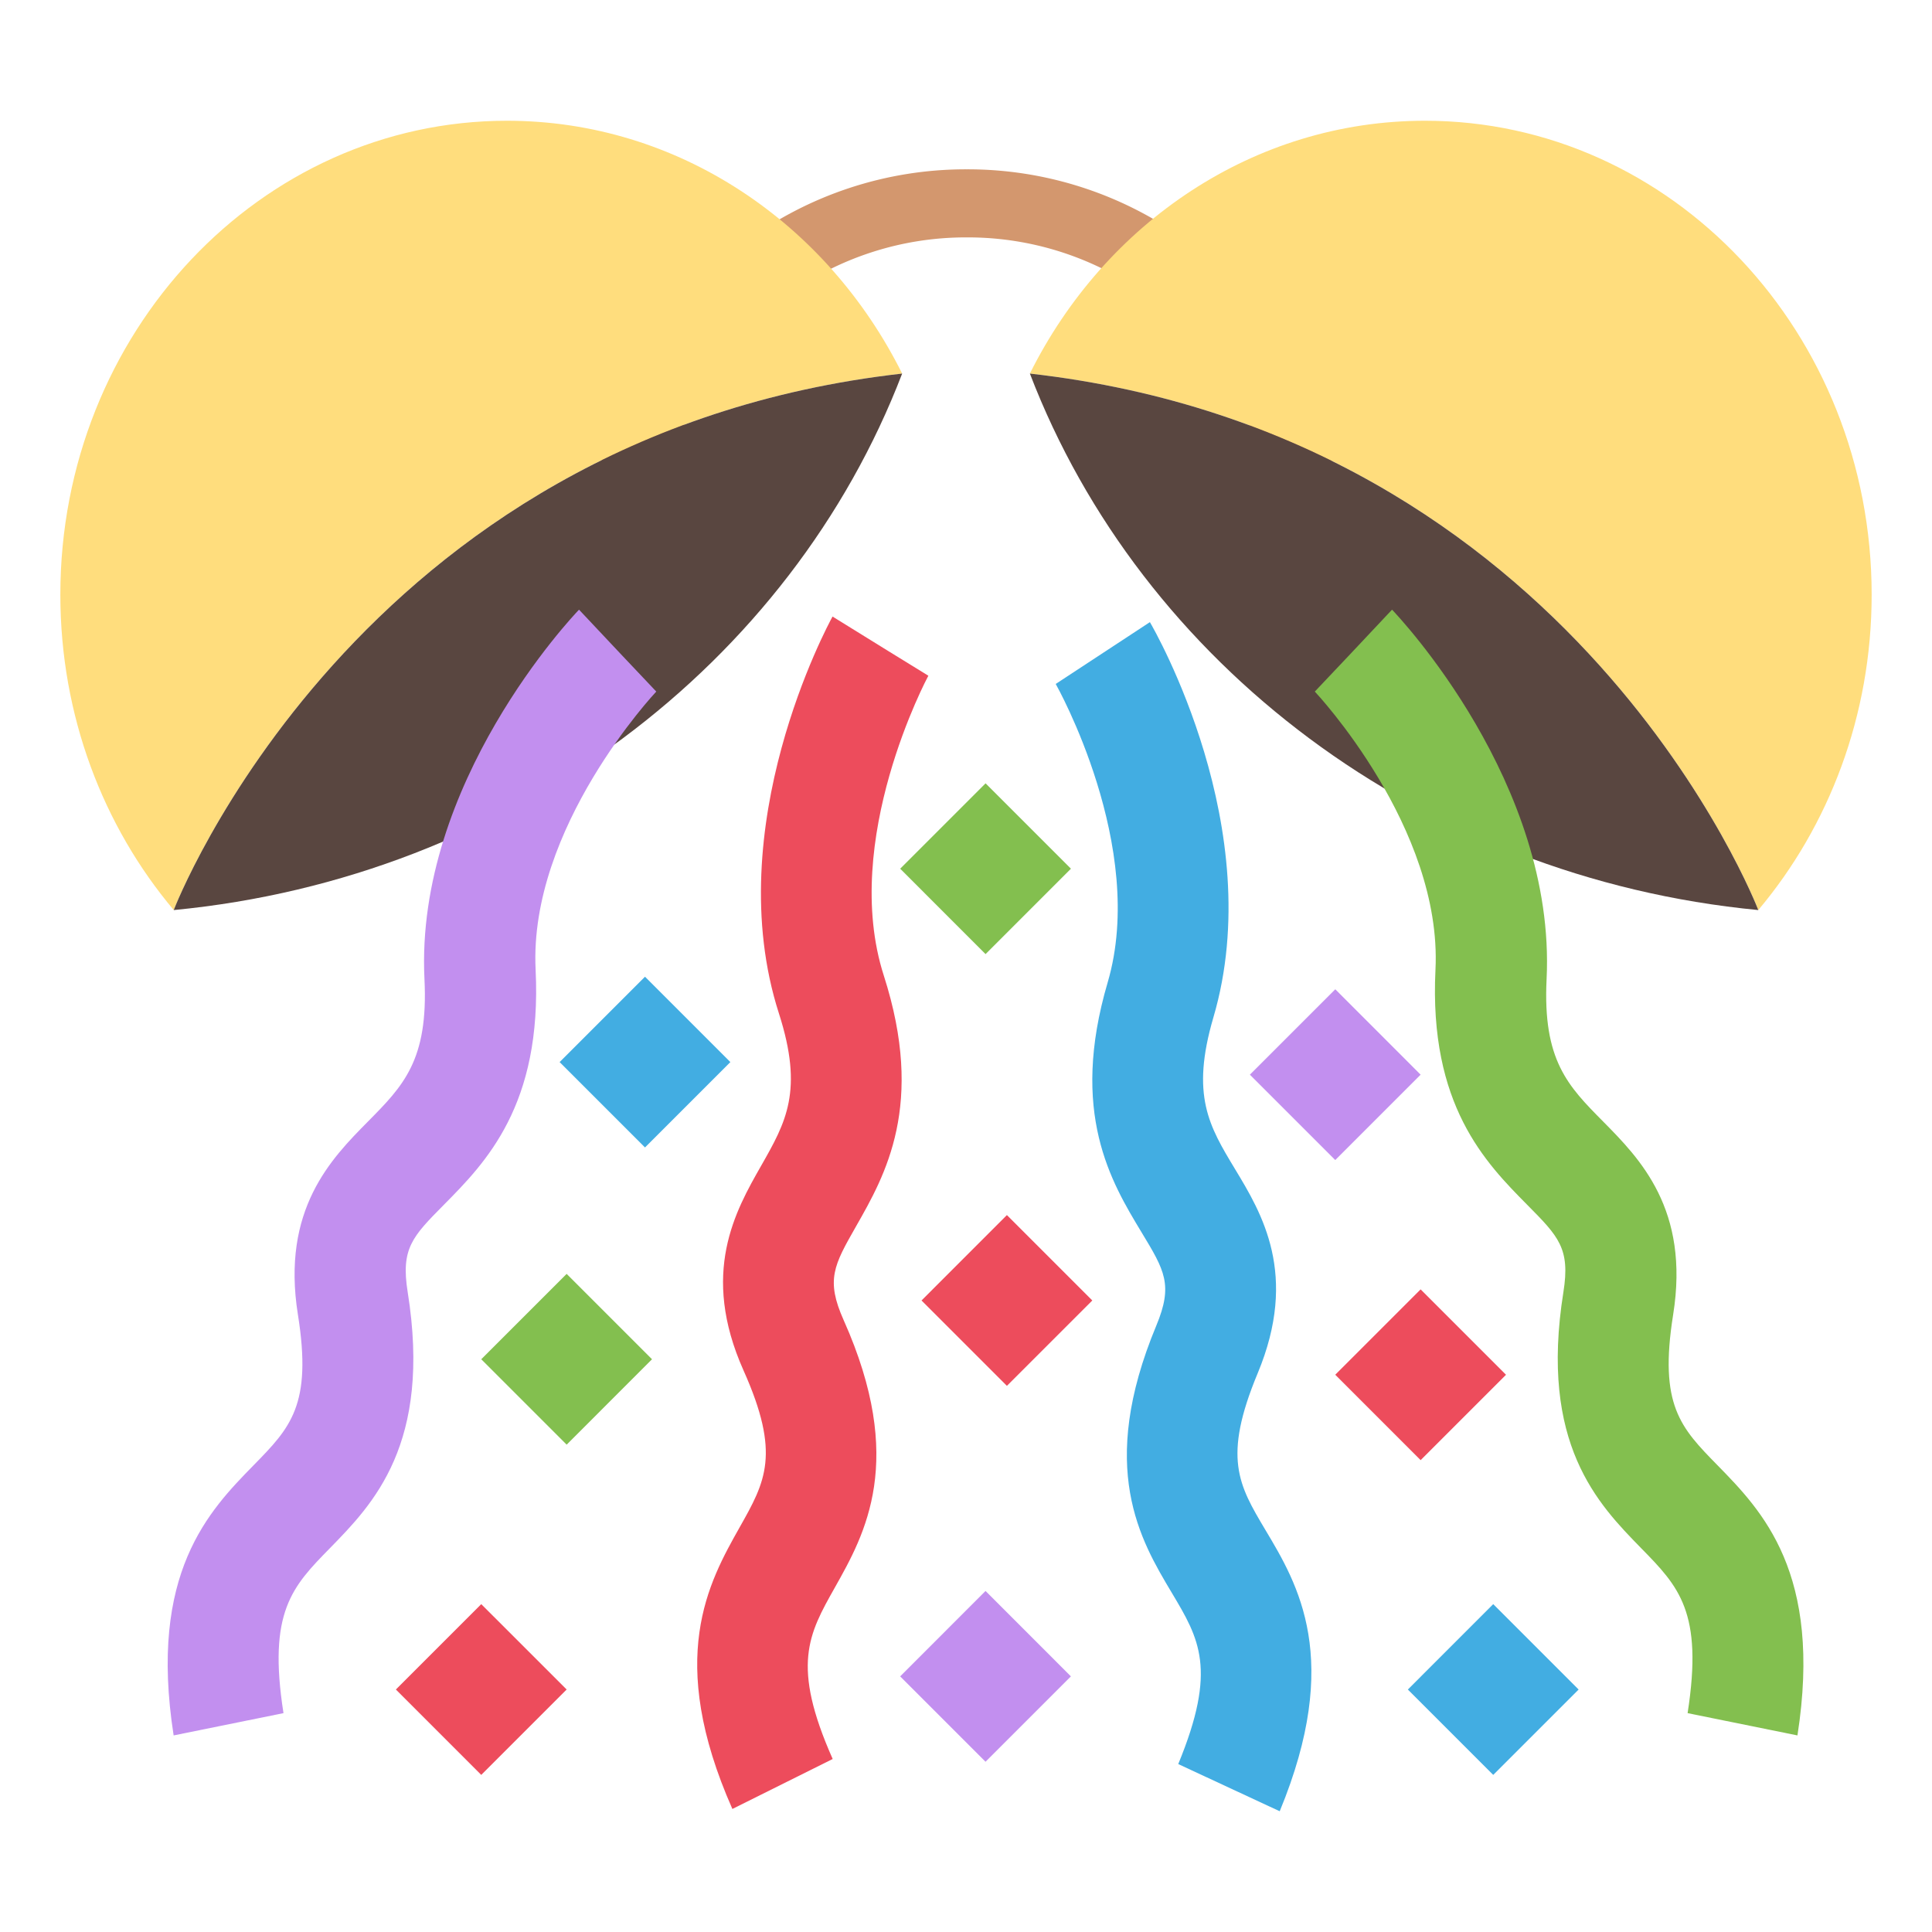
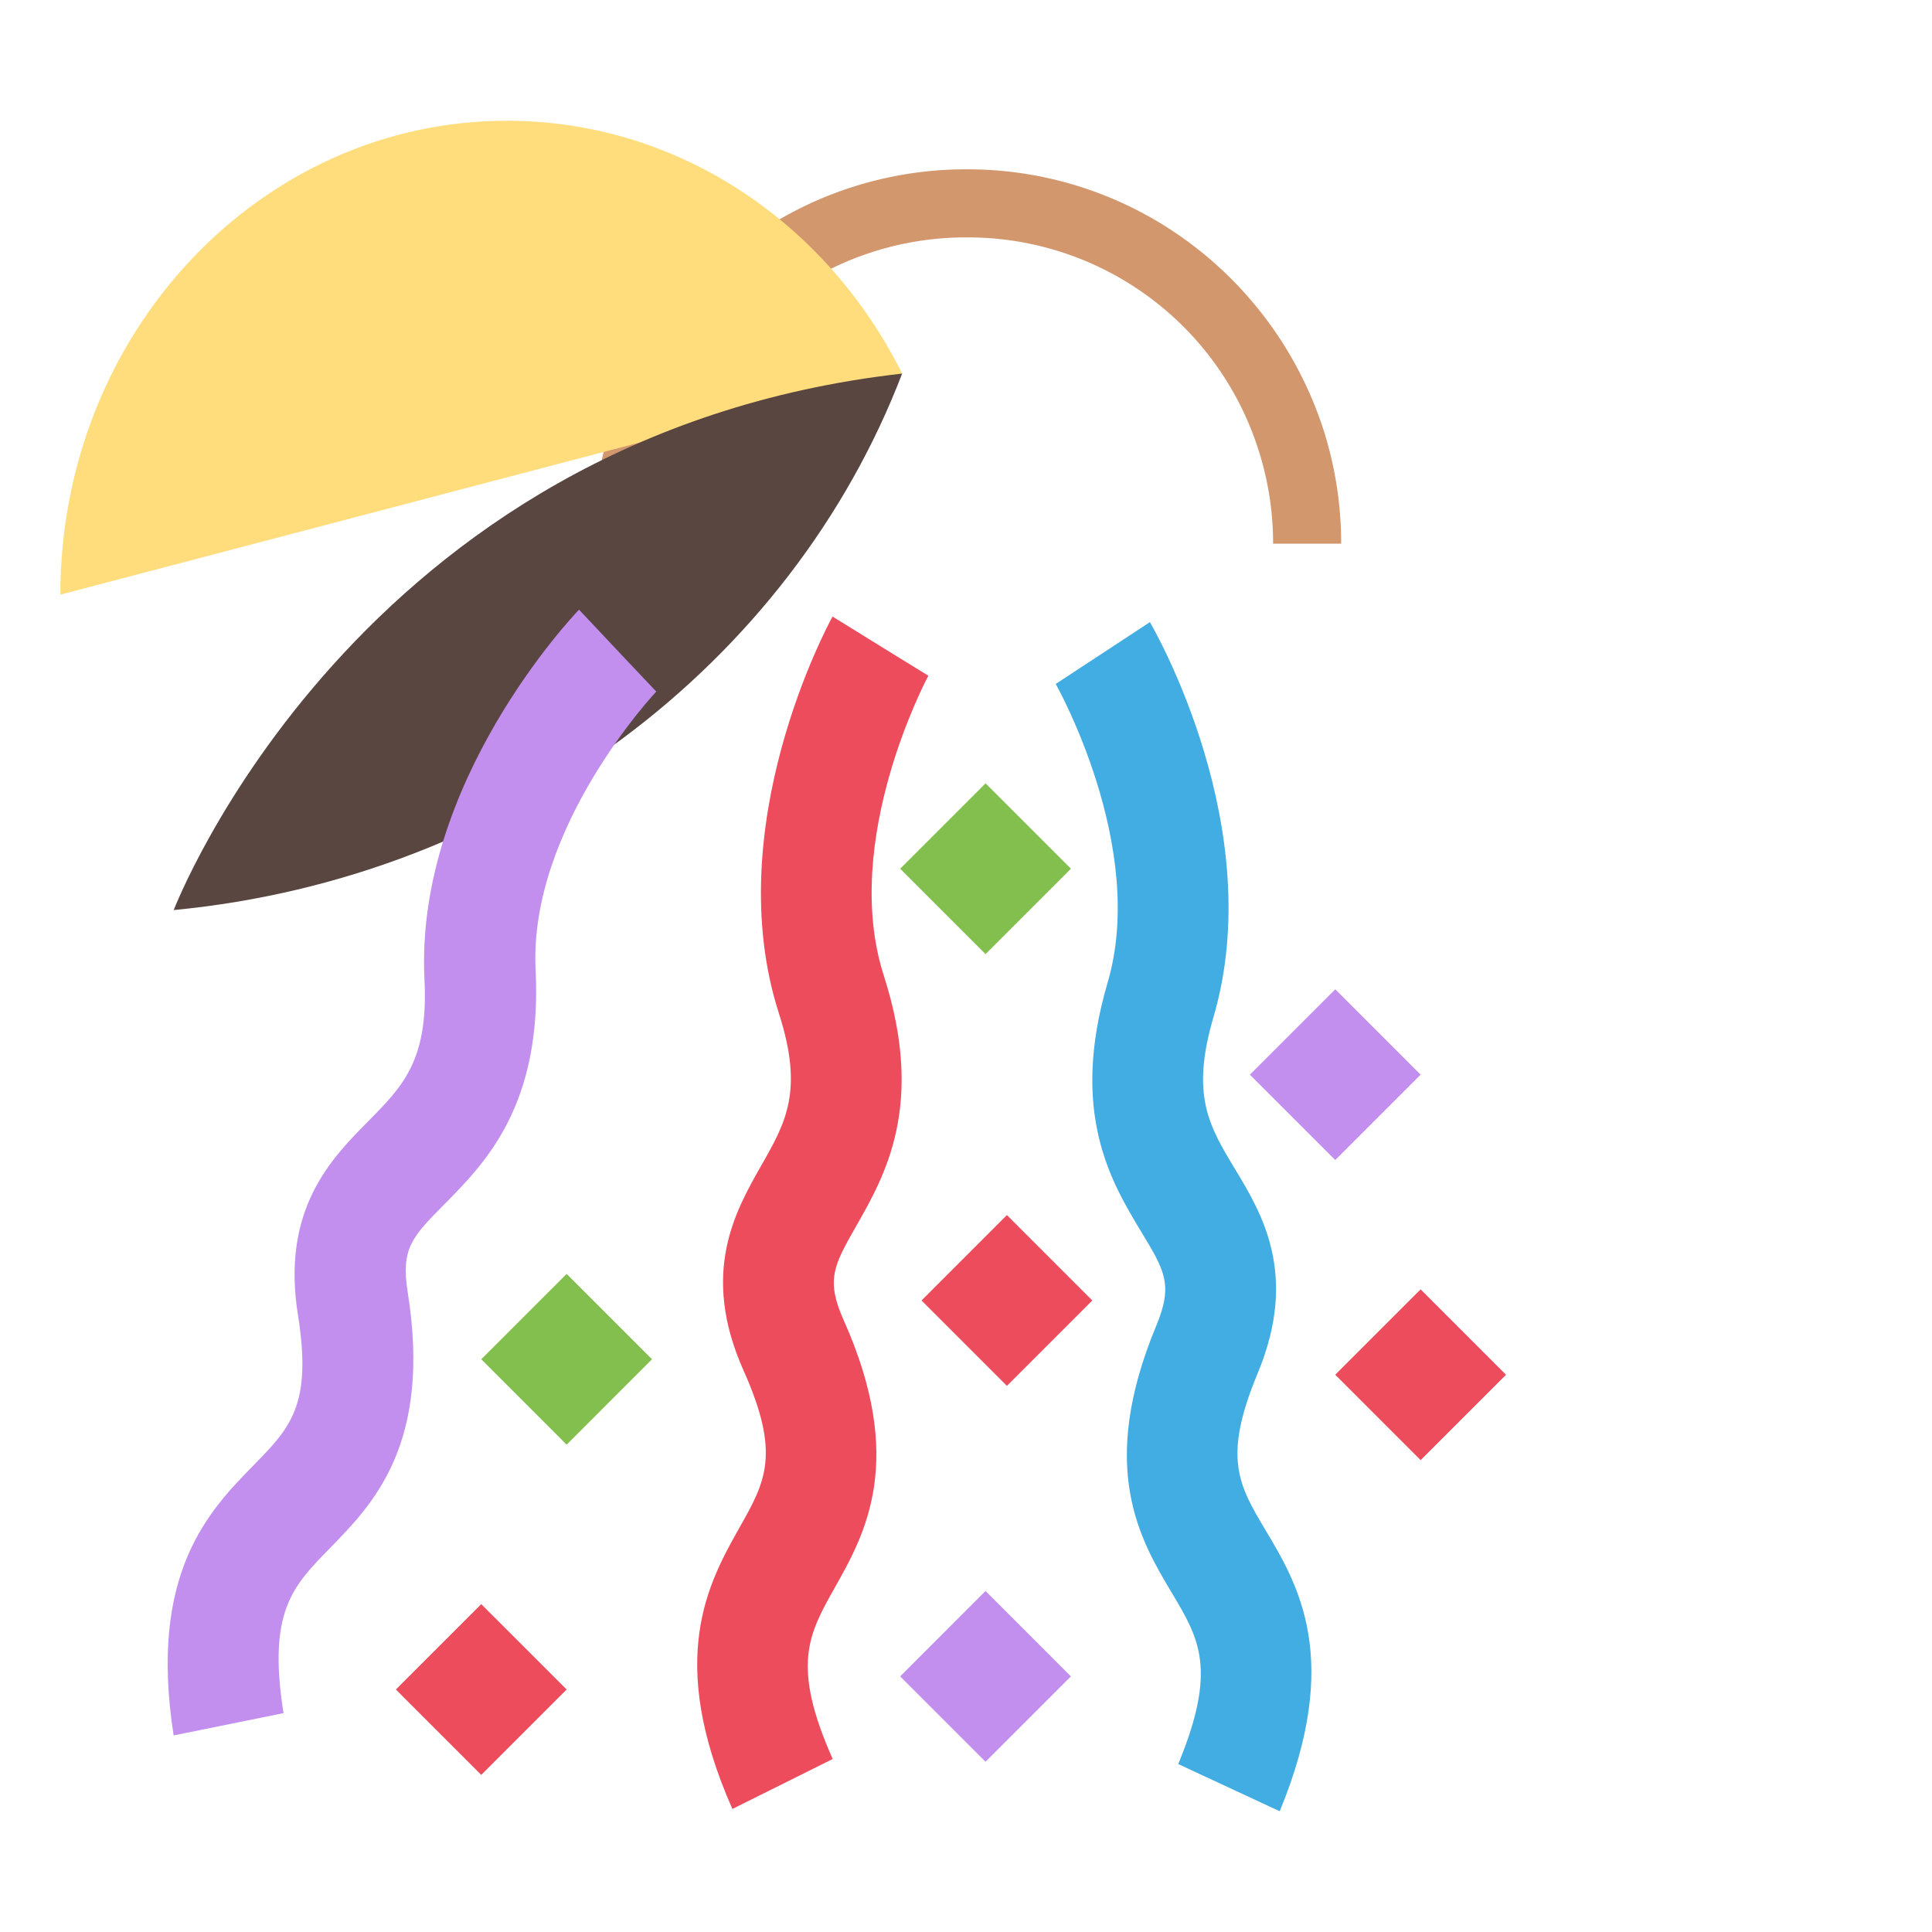
<svg xmlns="http://www.w3.org/2000/svg" width="64" height="64" viewBox="0 0 64 64">
  <path fill="#D3976E" d="M44.428 18.011h-2.255c0-1.031-.154-2.048-.458-3.022a10.1 10.1 0 0 0-9.69-7.125 10.107 10.107 0 0 0-9.684 7.104 10.149 10.149 0 0 0-.464 3.044h-2.255c0-1.269.191-2.521.567-3.72a12.339 12.339 0 0 1 4.428-6.228 12.297 12.297 0 0 1 7.407-2.455 12.3 12.3 0 0 1 7.419 2.463 12.509 12.509 0 0 1 4.425 6.246c.371 1.191.56 2.434.56 3.693z" />
-   <path fill="#FFDD7D" d="M29.885 12.375C27.403 7.396 22.476 4 16.795 4 8.627 4 1.999 11.029 1.999 19.699c0 4.013 1.421 7.673 3.756 10.447 0 0 6.016-15.725 24.13-17.771z" />
+   <path fill="#FFDD7D" d="M29.885 12.375C27.403 7.396 22.476 4 16.795 4 8.627 4 1.999 11.029 1.999 19.699z" />
  <path fill="#594640" d="M29.885 12.375c-18.113 2.046-24.13 17.772-24.13 17.772 11.168-1.073 20.444-8.161 24.13-17.772z" />
-   <path fill="#FFDD7D" d="M34.116 12.375C36.597 7.396 41.526 4 47.206 4c8.171 0 14.795 7.029 14.795 15.699 0 4.013-1.42 7.673-3.755 10.447 0 0-6.017-15.725-24.13-17.771z" />
-   <path fill="#594640" d="M34.116 12.375c18.112 2.046 24.13 17.772 24.13 17.772-11.167-1.073-20.444-8.161-24.13-17.772z" />
  <path fill="#42ADE2" d="M42.392 60l-3.361-1.563c1.297-3.144.696-4.15-.214-5.674-1.044-1.748-2.473-4.141-.513-8.85.563-1.352.278-1.824-.488-3.09-1.01-1.672-2.393-3.963-1.122-8.282 1.315-4.487-1.691-9.83-1.722-9.884l3.12-2.048c.162.276 3.937 6.853 2.104 13.091-.759 2.587-.141 3.607.713 5.022.893 1.476 2.113 3.499.755 6.765-1.169 2.807-.633 3.703.252 5.191 1.08 1.806 2.558 4.281.476 9.322z" />
  <path fill="#ED4C5C" d="M24.261 59.924c-2.204-4.982-.791-7.498.243-9.334.852-1.51 1.365-2.422.126-5.193-1.44-3.228-.27-5.283.587-6.785.818-1.437 1.409-2.477.586-5.04-1.988-6.185 1.621-12.865 1.776-13.148l3.172 1.963-1.585-.98 1.587.977c-.029.055-2.918 5.446-1.476 9.933 1.375 4.282.048 6.61-.921 8.31-.733 1.287-1.005 1.768-.409 3.104 2.077 4.651.707 7.083-.292 8.859-.873 1.549-1.45 2.572-.071 5.679l-3.323 1.655z" />
  <path fill="#C28FEF" d="M5.752 57.488c-.839-5.383 1.178-7.446 2.651-8.952 1.213-1.239 1.945-1.986 1.466-4.985-.557-3.488 1.107-5.172 2.322-6.401 1.162-1.175 2.004-2.026 1.87-4.716-.318-6.489 4.896-12.006 5.12-12.238l2.556 2.717-1.278-1.358 1.281 1.354c-.042.045-4.229 4.505-3.997 9.212.22 4.492-1.663 6.398-3.04 7.79-1.041 1.052-1.429 1.445-1.198 2.89.804 5.031-1.15 7.025-2.574 8.482-1.244 1.27-2.066 2.109-1.54 5.467l-3.639.738z" />
-   <path fill="#83BF4F" d="M59.543 57.488c.839-5.383-1.178-7.446-2.651-8.952-1.214-1.239-1.945-1.986-1.467-4.985.558-3.488-1.107-5.172-2.321-6.401-1.163-1.175-2.003-2.026-1.871-4.716.318-6.489-4.896-12.006-5.12-12.238l-2.555 2.717 1.278-1.358-1.281 1.354c.042.045 4.228 4.505 3.997 9.212-.221 4.492 1.663 6.398 3.039 7.79 1.042 1.052 1.429 1.445 1.199 2.89-.804 5.031 1.15 7.025 2.573 8.482 1.244 1.27 2.066 2.109 1.541 5.467l3.639.738z" />
-   <path fill="#42ADE2" d="M18.538 35.183l2.828-2.828 2.828 2.828-2.828 2.828zM46.637 55.968l2.828-2.829 2.829 2.829-2.829 2.828z" />
  <path fill="#83BF4F" d="M15.942 45.027l2.829-2.828 2.828 2.828-2.828 2.829zM29.82 28.777l2.828-2.828 2.828 2.828-2.828 2.829z" />
  <path fill="#ED4C5C" d="M13.114 55.967l2.828-2.828 2.829 2.828-2.829 2.829zM44.232 45.54l2.828-2.828 2.829 2.829-2.829 2.828z" />
  <path fill="#C28FEF" d="M29.819 55.532l2.828-2.829 2.828 2.829-2.828 2.828zM41.404 35.6l2.829-2.829L47.06 35.6l-2.828 2.828z" />
  <path fill="#ED4C5C" d="M30.527 43.08l2.828-2.829 2.829 2.829-2.829 2.828z" />
</svg>